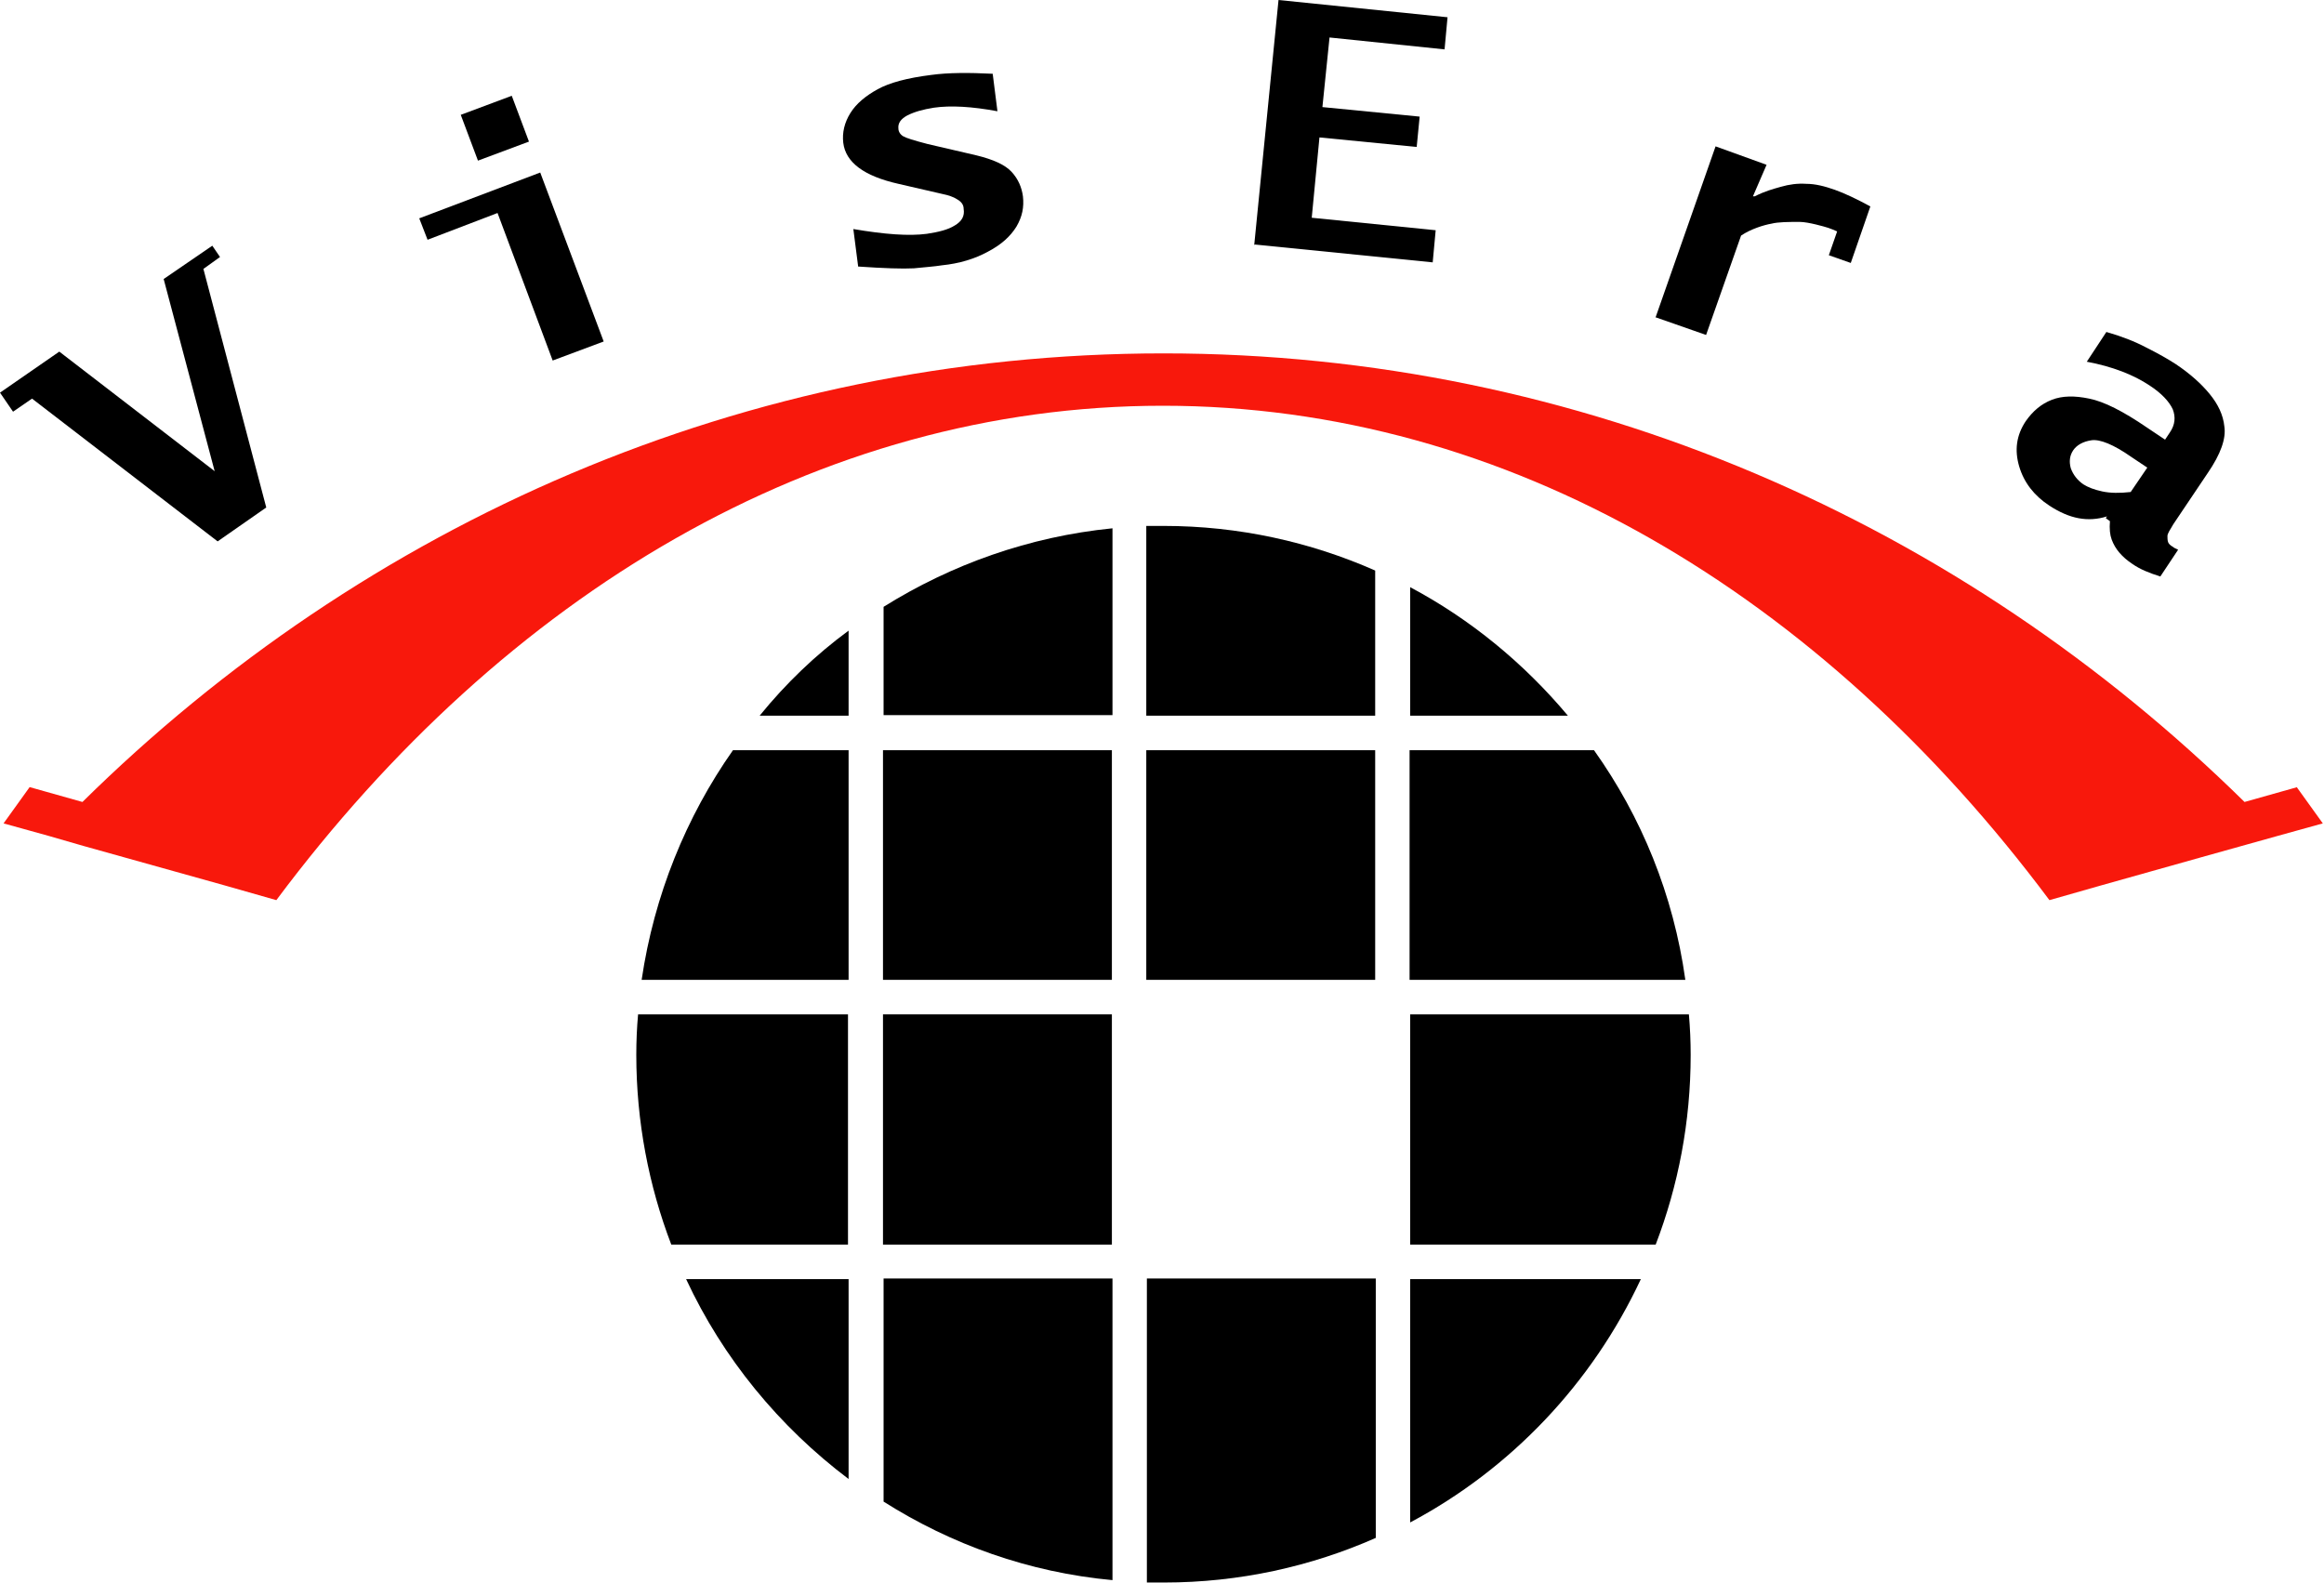
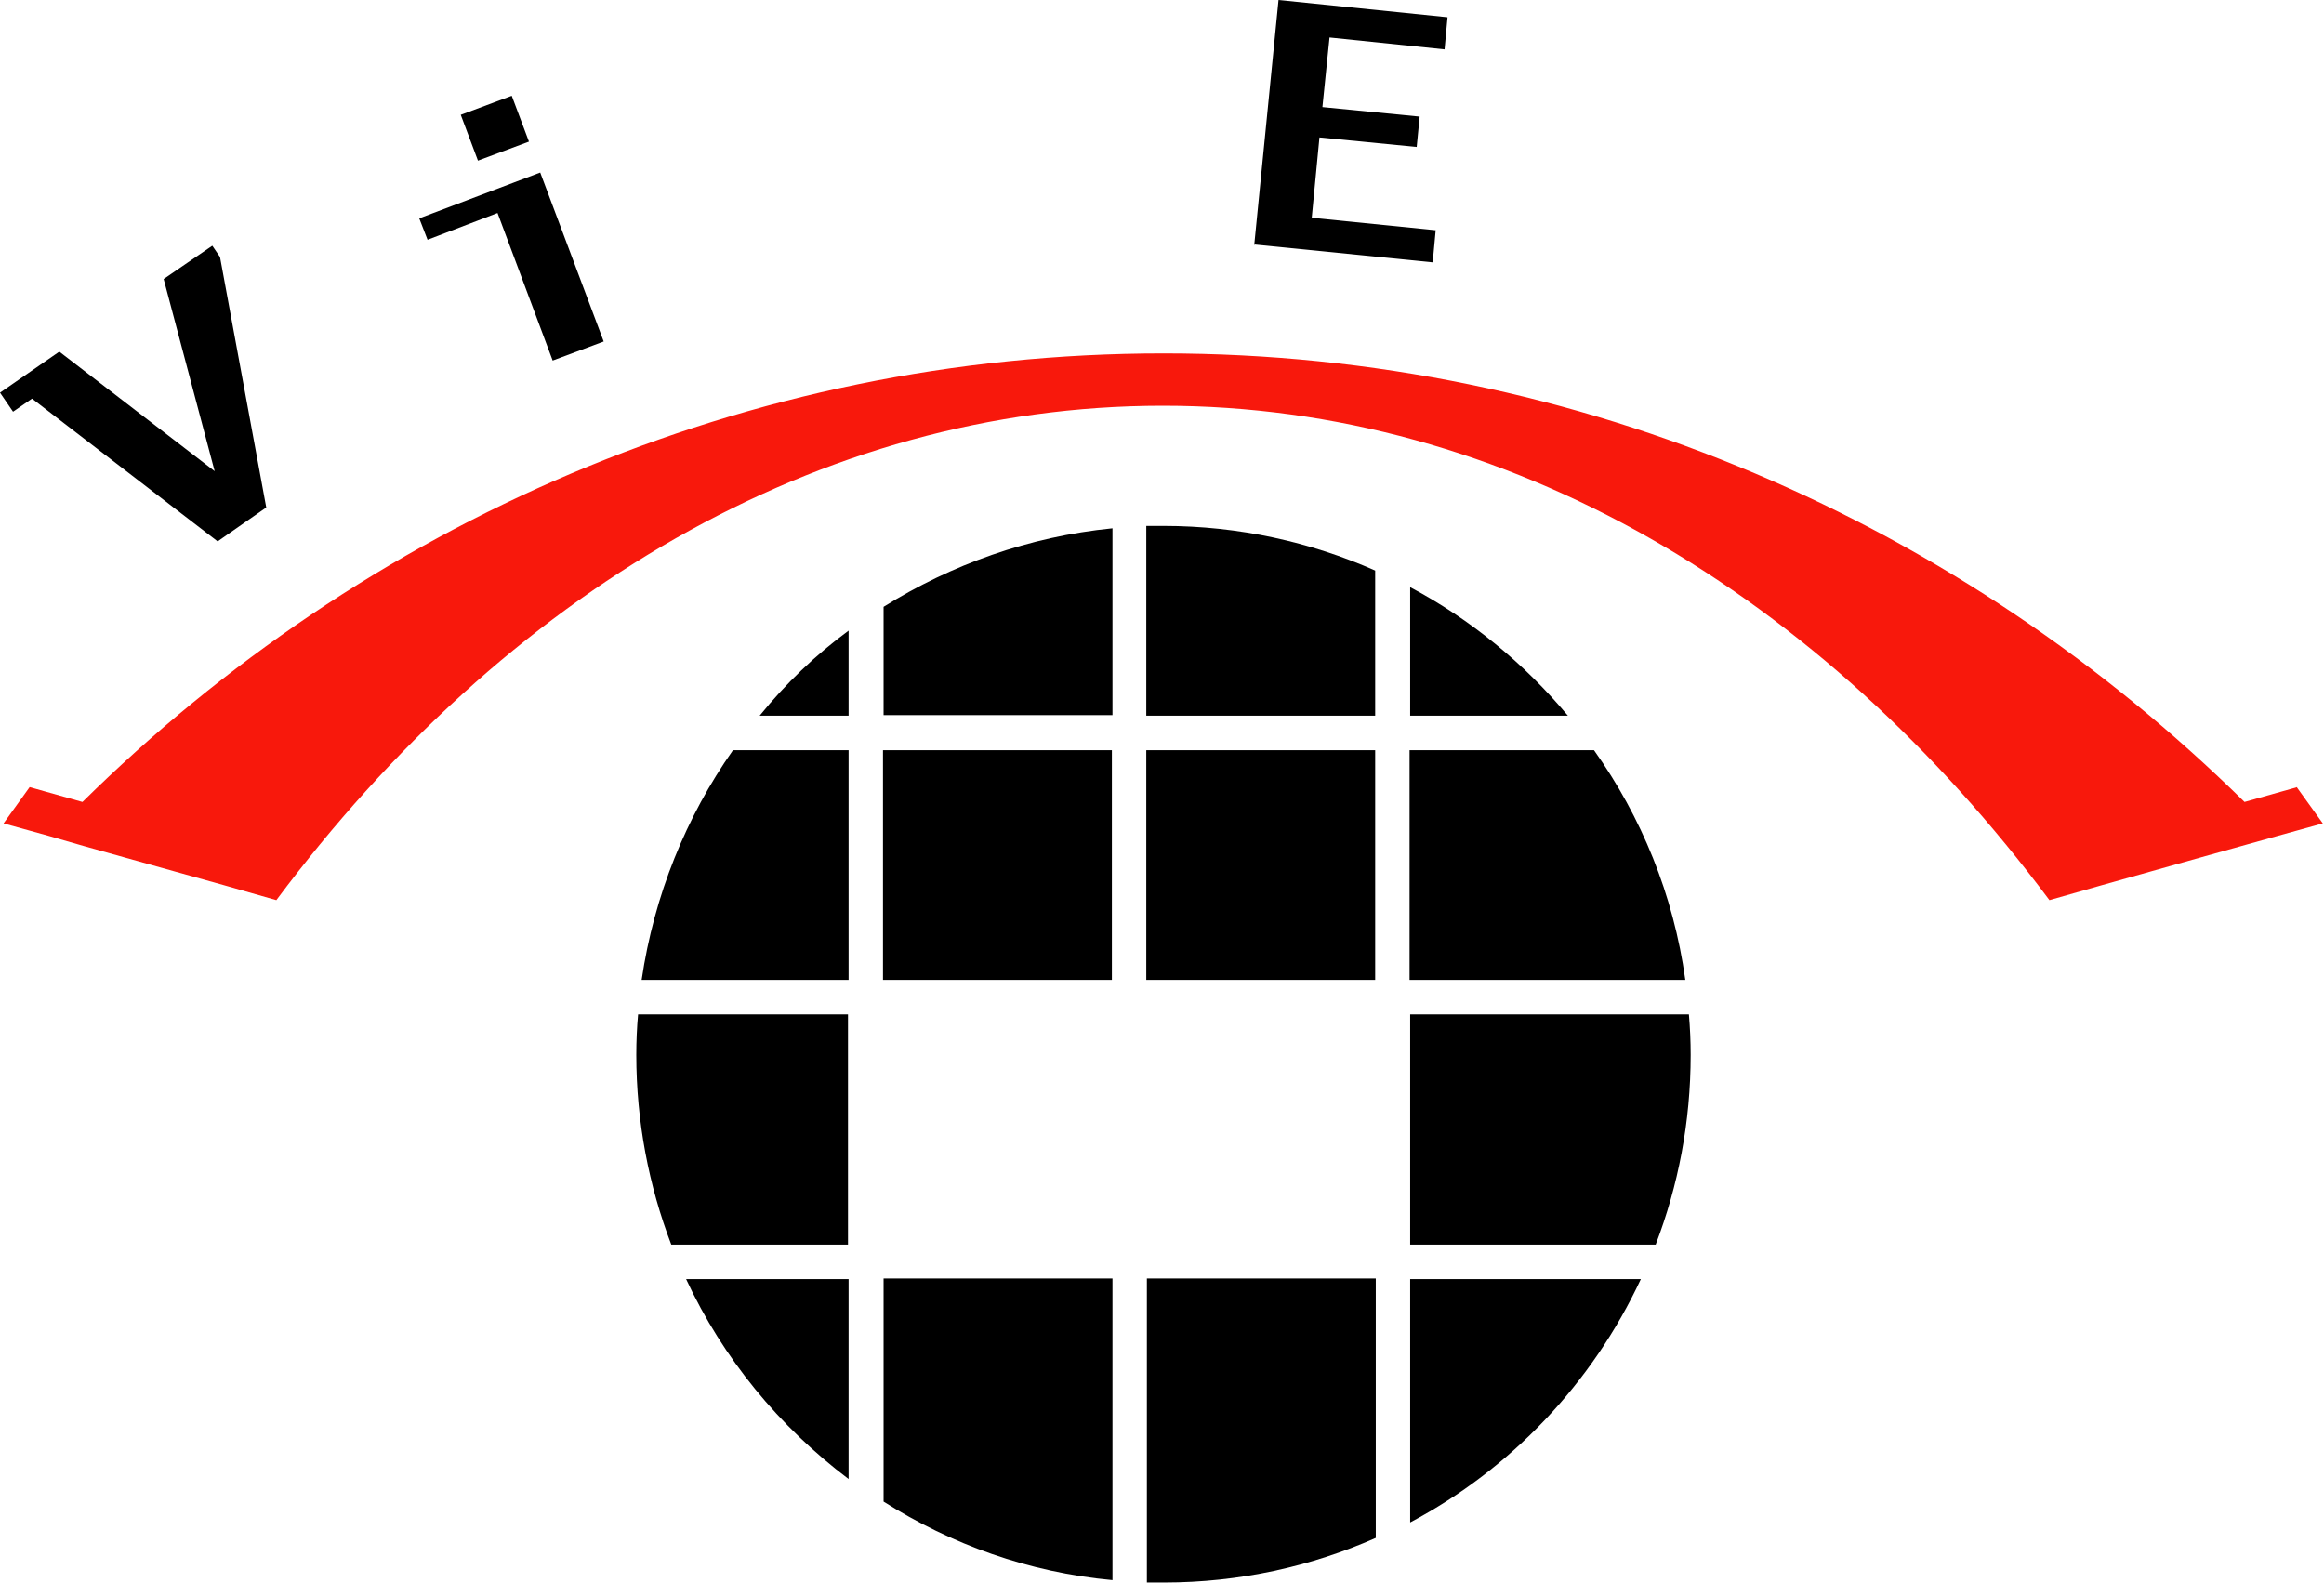
<svg xmlns="http://www.w3.org/2000/svg" width="160" height="109" viewBox="0 0 160 109" fill="none">
  <g clip-path="url(#clip0_81_1035)">
    <path d="M158.163 54.193L154.529 55.217C135.096 36.088 108.926 24.331 80.102 24.331C51.278 24.331 25.108 36.047 5.675 55.217L2.041 54.193L0.245 56.692L3.348 57.552L5.757 58.248L15.432 60.952L19.025 61.976C34.743 40.921 56.3 27.936 80.061 27.936C103.822 27.936 125.379 40.921 141.097 61.976L144.69 60.952L151.835 58.944L156.815 57.552L159.918 56.692L158.122 54.193H158.163Z" fill="#F8180C" />
    <path fill-rule="evenodd" clip-rule="evenodd" d="M44.215 67.464H58.423V51.653H50.462C47.236 56.241 45.032 61.648 44.175 67.464H44.215Z" fill="black" />
-     <path d="M76.55 69.84H60.791V85.693H76.55V69.84Z" fill="black" />
    <path fill-rule="evenodd" clip-rule="evenodd" d="M58.423 69.84H43.93C43.848 70.742 43.807 71.684 43.807 72.626C43.807 77.213 44.664 81.637 46.216 85.693H58.382V69.84H58.423Z" fill="black" />
    <path fill-rule="evenodd" clip-rule="evenodd" d="M76.591 108.836V88.027H60.832V103.388C65.486 106.337 70.834 108.263 76.591 108.795V108.836Z" fill="black" />
    <path fill-rule="evenodd" clip-rule="evenodd" d="M76.591 49.277V36.374C70.834 36.948 65.486 38.873 60.832 41.781V49.236H76.591V49.277Z" fill="black" />
    <path d="M94.677 51.653H78.918V67.464H94.677V51.653Z" fill="black" />
    <path d="M76.55 51.653H60.791V67.464H76.55V51.653Z" fill="black" />
    <path fill-rule="evenodd" clip-rule="evenodd" d="M97.086 67.464H116.03C115.213 61.607 113.008 56.241 109.742 51.653H97.045V67.464H97.086Z" fill="black" />
    <path fill-rule="evenodd" clip-rule="evenodd" d="M58.423 88.068H47.236C49.768 93.516 53.646 98.227 58.423 101.832V88.068Z" fill="black" />
    <path fill-rule="evenodd" clip-rule="evenodd" d="M78.918 49.277H94.677V39.283C90.227 37.316 85.287 36.21 80.102 36.21C79.694 36.21 79.326 36.21 78.918 36.21V49.236V49.277Z" fill="black" />
    <path fill-rule="evenodd" clip-rule="evenodd" d="M58.423 49.277V43.42C56.137 45.099 54.095 47.065 52.299 49.277H58.423Z" fill="black" />
    <path fill-rule="evenodd" clip-rule="evenodd" d="M97.086 49.277H107.946C104.925 45.673 101.25 42.641 97.086 40.429V49.277Z" fill="black" />
    <path fill-rule="evenodd" clip-rule="evenodd" d="M94.718 104.781V88.027H78.959V108.959C79.367 108.959 79.735 108.959 80.143 108.959C85.328 108.959 90.268 107.853 94.718 105.887V104.74V104.781Z" fill="black" />
    <path fill-rule="evenodd" clip-rule="evenodd" d="M112.396 88.068H97.086V104.822C104.027 101.135 109.62 95.237 112.968 88.068H112.396Z" fill="black" />
    <path fill-rule="evenodd" clip-rule="evenodd" d="M116.275 69.84H97.086V85.693H113.988C115.54 81.637 116.397 77.254 116.397 72.626C116.397 71.684 116.356 70.782 116.275 69.84Z" fill="black" />
-     <path d="M59.076 18.31L58.75 15.77C60.913 16.139 62.587 16.262 63.812 16.098C64.629 15.975 65.282 15.811 65.731 15.524C66.221 15.238 66.425 14.869 66.344 14.378C66.344 14.091 66.18 13.886 65.894 13.722C65.649 13.558 65.282 13.435 64.874 13.354L61.852 12.657C59.485 12.125 58.219 11.182 58.056 9.831C57.974 9.134 58.137 8.438 58.546 7.783C58.954 7.127 59.607 6.595 60.424 6.144C61.24 5.694 62.465 5.366 64.098 5.161C65.282 4.997 66.711 4.997 68.344 5.079L68.671 7.66C66.915 7.332 65.445 7.25 64.302 7.414C63.526 7.537 62.955 7.701 62.465 7.947C62.016 8.192 61.812 8.479 61.852 8.848C61.852 9.053 61.975 9.257 62.179 9.38C62.383 9.503 62.914 9.667 63.853 9.913L67.201 10.691C68.385 10.978 69.201 11.346 69.65 11.838C70.1 12.329 70.344 12.903 70.426 13.517C70.508 14.255 70.385 14.91 69.977 15.606C69.569 16.262 68.956 16.835 68.017 17.327C67.119 17.818 66.058 18.146 64.833 18.269C64.343 18.351 63.69 18.392 62.914 18.474C62.138 18.515 60.873 18.474 59.076 18.351V18.31Z" fill="black" />
    <path d="M86.349 16.876L88.022 0L99.658 1.188L99.454 3.4L91.534 2.581L91.044 7.373L97.739 8.029L97.535 10.118L90.84 9.462L90.309 14.992L98.842 15.852L98.637 18.064L86.389 16.835L86.349 16.876Z" fill="black" />
-     <path d="M113.988 21.833L118.112 10.077L121.623 11.347L120.684 13.518H120.806C121.541 13.149 122.031 13.026 122.603 12.862C123.174 12.698 123.746 12.616 124.358 12.657C124.971 12.657 125.624 12.821 126.318 13.067C127.012 13.313 127.869 13.722 128.768 14.214L127.42 18.105L125.91 17.573L126.481 15.934C126.195 15.811 126.114 15.77 125.869 15.688C125.624 15.607 124.481 15.279 123.909 15.279C123.133 15.279 122.439 15.279 121.949 15.402C121.46 15.484 120.521 15.77 119.867 16.221L117.459 23.062L113.947 21.833H113.988Z" fill="black" />
-     <path d="M145.057 35.555C144.404 35.76 143.751 35.801 143.098 35.678C142.444 35.555 141.791 35.268 141.097 34.818C140.036 34.121 139.342 33.22 139.015 32.114C138.688 31.008 138.811 29.984 139.464 29.001C139.954 28.305 140.526 27.813 141.261 27.527C141.995 27.24 142.853 27.24 143.833 27.445C144.853 27.649 146.16 28.305 147.834 29.452L149.058 30.271L149.385 29.779C149.752 29.247 149.793 28.715 149.589 28.182C149.344 27.649 148.813 27.076 147.997 26.544C146.895 25.806 145.425 25.233 143.669 24.905L145.017 22.857C146.037 23.144 146.976 23.512 147.752 23.922C148.569 24.332 149.222 24.7 149.793 25.069C150.773 25.724 151.549 26.421 152.12 27.117C152.692 27.813 153.059 28.551 153.141 29.37C153.264 30.189 152.896 31.254 151.998 32.565L149.63 36.088C149.385 36.497 149.222 36.743 149.222 36.907C149.222 37.03 149.222 37.194 149.263 37.316C149.303 37.439 149.426 37.562 149.589 37.644C149.671 37.726 149.793 37.767 149.957 37.849L148.732 39.692C147.956 39.447 147.344 39.201 146.813 38.832C146.446 38.586 146.16 38.341 145.915 38.054C145.67 37.767 145.507 37.48 145.384 37.153C145.262 36.825 145.221 36.415 145.262 35.883L144.976 35.678L145.057 35.555ZM146.69 33.876L147.834 32.196L146.731 31.459C145.506 30.599 144.567 30.23 143.996 30.312C143.424 30.394 142.975 30.64 142.73 31.008C142.485 31.377 142.444 31.787 142.567 32.237C142.73 32.688 143.016 33.056 143.424 33.343C143.751 33.548 144.159 33.712 144.731 33.835C145.302 33.958 145.956 33.958 146.69 33.876Z" fill="black" />
    <path d="M31.722 7.906L32.906 11.06L36.417 9.749L35.233 6.595L31.722 7.906ZM29.436 16.508L34.254 14.665L38.05 24.823L41.562 23.512L37.193 11.879L28.864 15.033L29.436 16.508Z" fill="black" />
-     <path d="M14.616 16.917L11.268 19.211L14.779 32.442L4.083 24.209L0 27.035L0.898 28.346L2.205 27.445L14.983 37.275L18.331 34.941L14.004 18.515L15.147 17.695L14.616 16.917Z" fill="black" />
+     <path d="M14.616 16.917L11.268 19.211L14.779 32.442L4.083 24.209L0 27.035L0.898 28.346L2.205 27.445L14.983 37.275L18.331 34.941L15.147 17.695L14.616 16.917Z" fill="black" />
  </g>
  <defs>
    <clipPath id="clip0_81_1035">
      <rect width="160" height="109" fill="white" />
    </clipPath>
  </defs>
</svg>